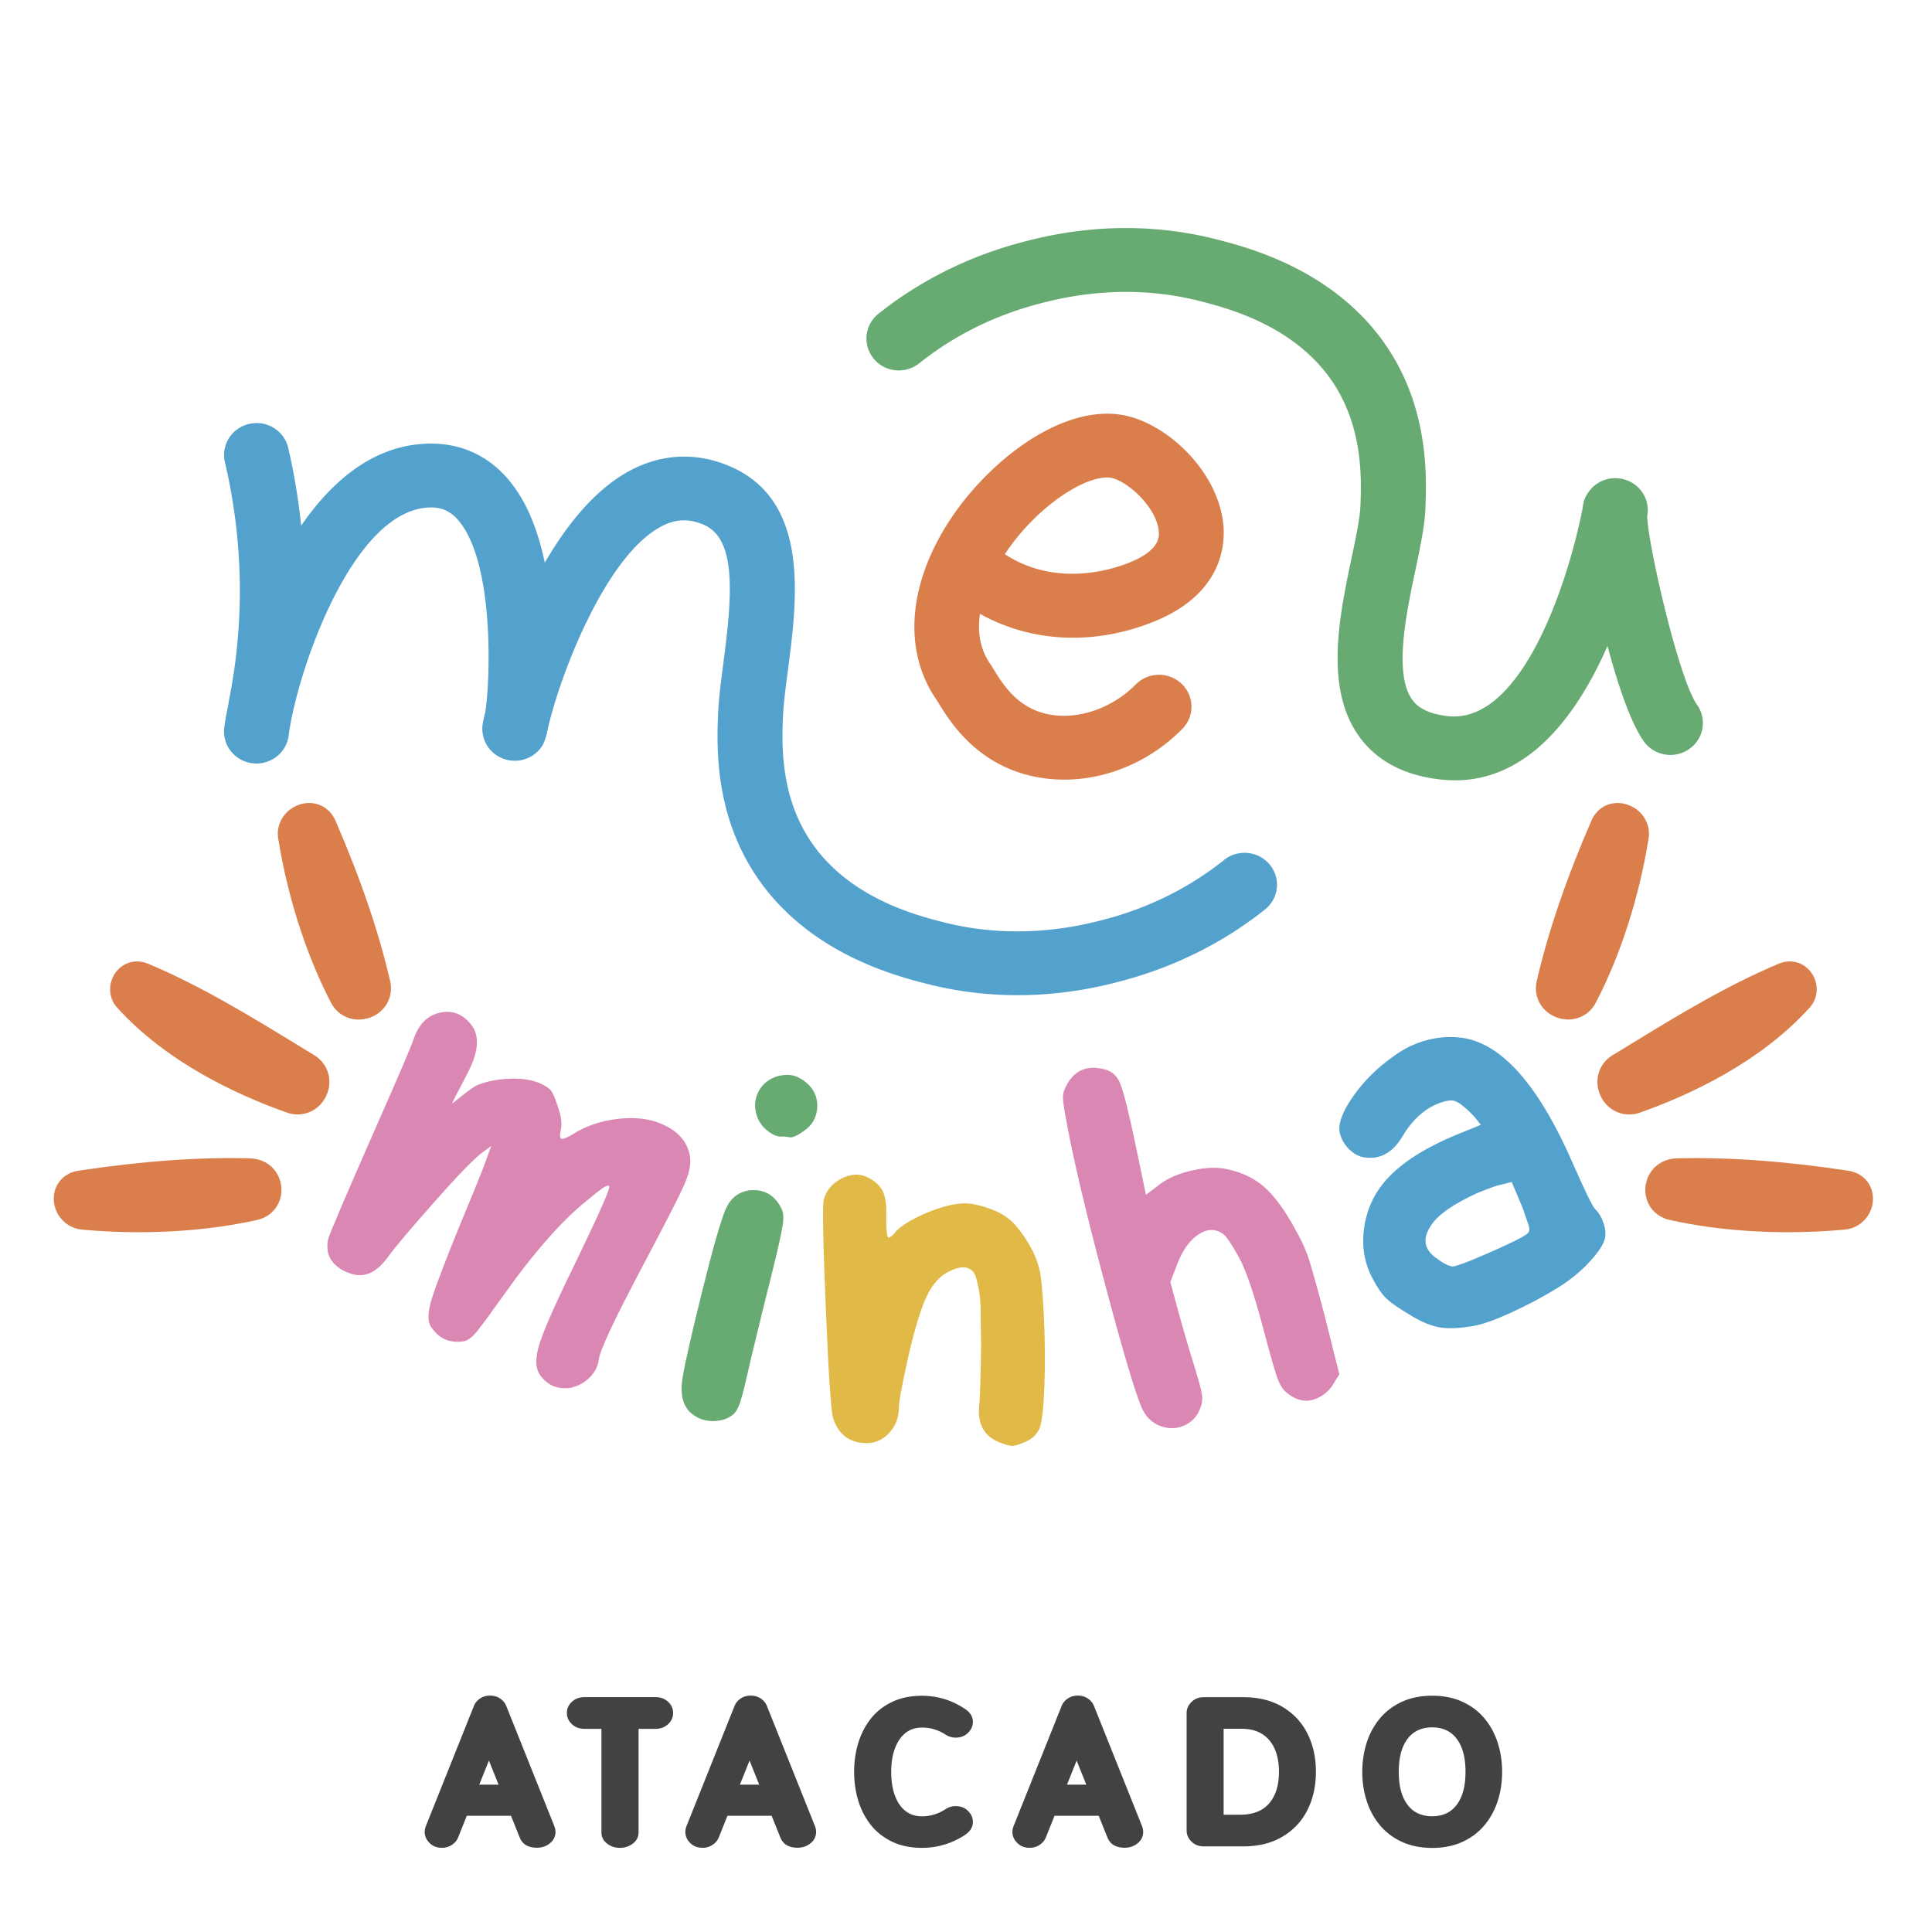
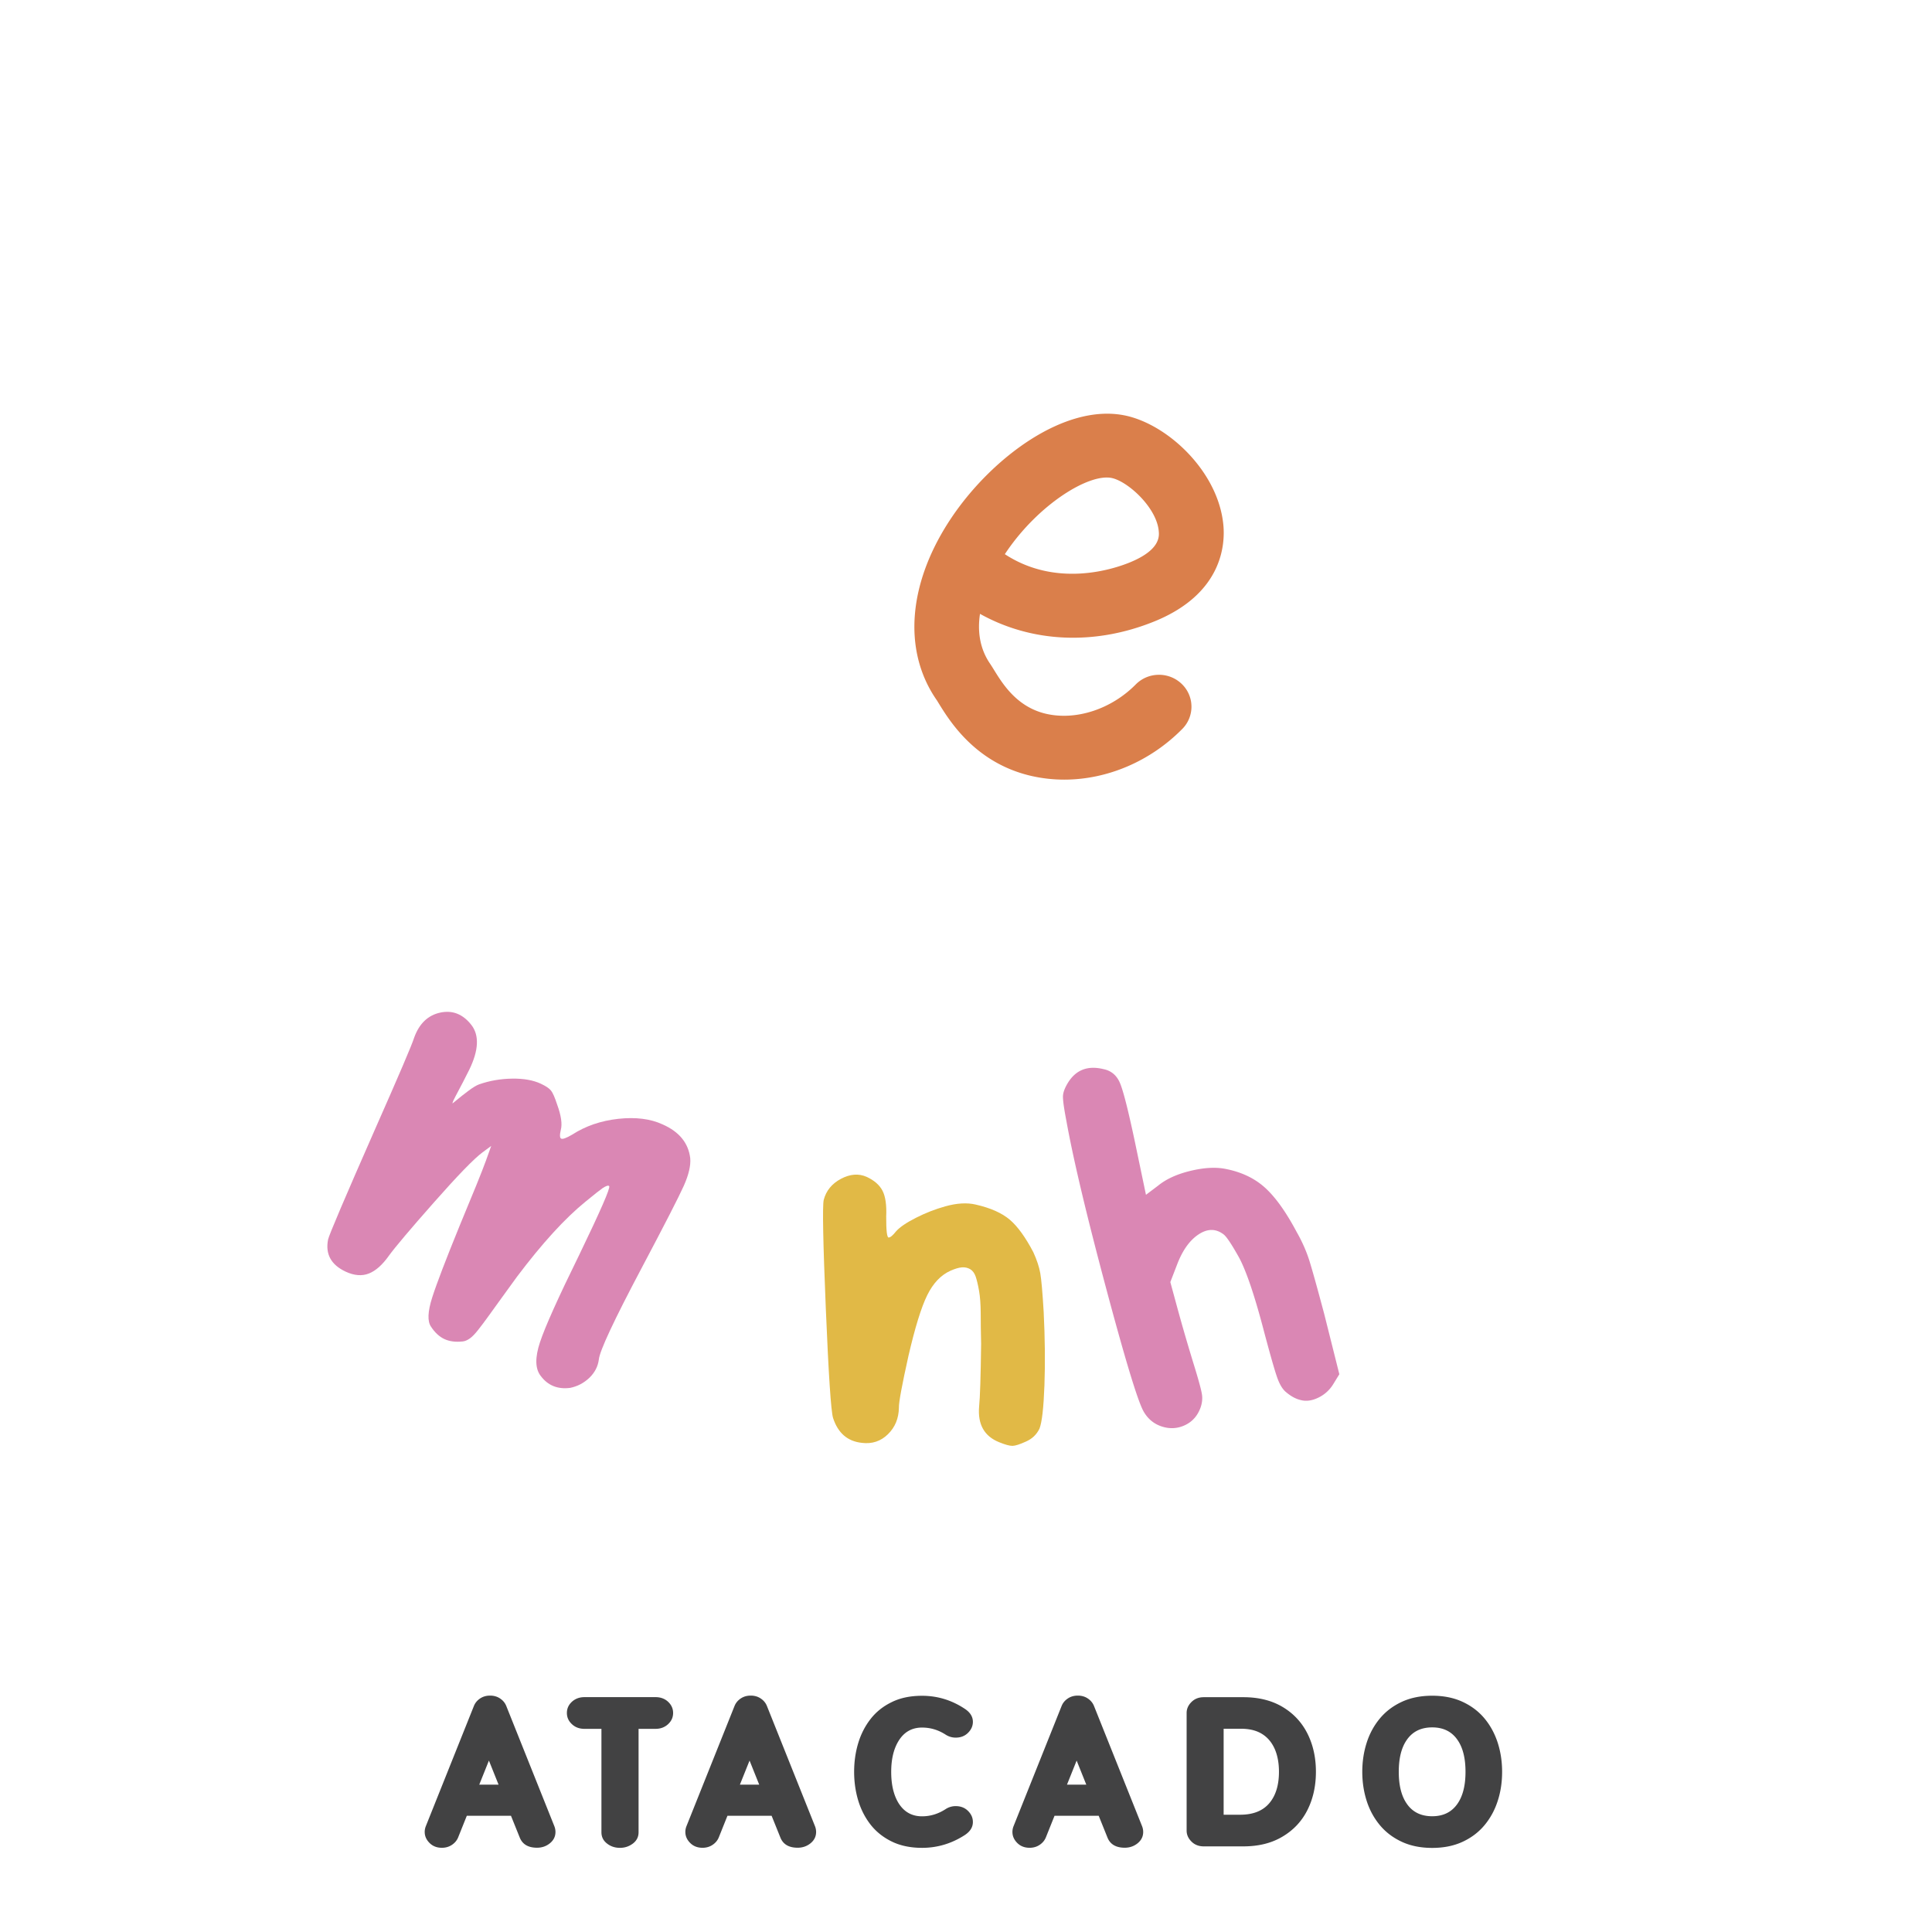
<svg xmlns="http://www.w3.org/2000/svg" xml:space="preserve" id="Arte" x="0" y="0" style="enable-background:new 0 0 328.3 328.3" version="1.1" viewBox="0 0 328.3 328.3">
  <style type="text/css">.st0{fill:#53a2cd}.st1{fill:#67aa72}.st2{fill:#da7f4b}.st3{fill:#da87b4}.st4{fill:#e1b946}.st5{fill:#424243}</style>
-   <path d="M40.75 99.24c.08 6.67-.55 13.38-1.88 19.96l-.04.39c-.35 1.63-.59 3.01-.72 4.05-.38 2.97 1.76 5.68 4.78 6.06 3.01.37 5.78-1.73 6.16-4.7 1.37-10.68 10.9-38.77 24.22-38.77 1.99 0 3.49.76 4.84 2.46 5.81 7.29 5.23 26.22 4.39 32.15-.2.8-.34 1.48-.45 2.02-.48 2.55.95 5.09 3.41 6.04 2.47.95 5.26.05 6.67-2.15.26-.4.51-1.05.74-1.91h.02l.08-.43c.07-.3.14-.61.21-.95 2.06-8.86 9.73-29.02 19.19-34 2.43-1.28 4.65-1.38 7.17-.31 5.66 2.38 4.89 12.02 3.39 23.44-.42 3.23-.82 6.29-.92 8.99-.21 5.63-.7 18.82 8.65 30.18 8.89 10.81 21.9 14.15 26.79 15.41a62.155 62.155 0 0 0 15.45 1.94c8.66 0 15.25-1.76 18.07-2.52 8.81-2.36 17.1-6.53 24-12.06a5.345 5.345 0 0 0 .78-7.62c-1.93-2.32-5.4-2.66-7.76-.77-5.7 4.58-12.59 8.04-19.92 10-3.63.97-14.68 3.93-27.83.55-4.31-1.1-14.39-3.7-21-11.74-6.75-8.21-6.38-18.18-6.2-22.98.08-2.2.45-5.02.84-8 1.6-12.24 3.79-29-9.99-34.79-5.58-2.34-11.36-2.09-16.72.73C101.28 83 96.41 89 92.58 95.61c-.83-3.88-2.03-7.52-3.7-10.5-4.51-8.04-10.97-9.73-15.6-9.73-9.41 0-16.67 6.05-22.1 13.94-.47-4.44-1.19-8.87-2.21-13.23-.69-2.92-3.65-4.74-6.62-4.06-2.97.68-4.82 3.59-4.13 6.51a95.84 95.84 0 0 1 2.53 20.7" class="st0" />
-   <path d="M156.21 61.73c5.71-4.58 12.6-8.04 19.92-10 3.64-.97 14.69-3.93 27.84-.55 4.3 1.11 14.39 3.7 21 11.74 6.76 8.22 6.38 18.19 6.21 22.98-.08 2.12-.77 5.4-1.5 8.88-2.09 9.93-4.69 22.28 1.39 30.52 3 4.07 7.62 6.48 13.71 7.16.83.09 1.65.14 2.45.14 12.69 0 20.89-11.36 25.93-22.83 1.7 6.33 3.86 12.95 6.16 16.19 1.74 2.46 5.17 3.06 7.68 1.35 2.5-1.71 3.12-5.09 1.38-7.54-3.14-4.43-8.33-27.19-8.48-32.04l.01-.07c.49-2.55-.95-5.08-3.41-6.03-2.46-.95-5.26-.05-6.67 2.14-.37.57-.75 1.17-.89 2.55-2.6 13.21-10.53 36.75-22.91 35.37-4.35-.48-5.61-2.19-6.02-2.75-3.21-4.36-1.08-14.54.49-21.97.86-4.1 1.61-7.65 1.72-10.68.21-5.63.7-18.82-8.65-30.19-8.89-10.81-21.89-14.15-26.79-15.41-16-4.11-29.19-.58-33.52.58-8.8 2.36-17.1 6.53-24 12.06a5.356 5.356 0 0 0-.78 7.63c1.89 2.31 5.37 2.66 7.73.77" class="st1" />
  <path d="M196.15 105.6c11.56-4.69 12.06-13.04 11.73-16.42-.88-9.14-9.54-17.13-16.77-18.59-10.15-2.05-22.41 7.08-29.27 17.15-7.52 11.05-8.54 22.69-2.72 31.15.13.18.27.42.44.7 1.88 3.04 6.29 10.15 15.81 12.29 1.8.4 3.63.6 5.47.6 7.26 0 14.59-3.07 20.06-8.61a5.358 5.358 0 0 0-.11-7.67c-2.19-2.09-5.68-2.04-7.8.11-4.13 4.18-10.08 6.14-15.16 5-4.98-1.12-7.4-5.03-8.85-7.36-.28-.46-.52-.84-.72-1.14-1.83-2.66-2.16-5.65-1.73-8.5 8.74 4.88 19.44 5.42 29.62 1.29m-25.14-11.82c5.54-8.14 14.02-13.34 17.88-12.56 2.75.56 7.63 4.99 8.01 8.99.09.89.31 3.24-4.96 5.38-2.88 1.17-12.46 4.29-21.19-1.42l.26-.39" class="st2" />
  <path d="M99.5 204.19c1.52-1.25 2.49-2.01 2.91-2.3.62-.4.99-.51 1.11-.32.21.31-1.48 4.18-5.07 11.62-3.59 7.3-5.82 12.26-6.69 14.89-.87 2.62-.83 4.54.14 5.75 1.21 1.61 2.87 2.28 4.98 2.01 1.25-.25 2.34-.83 3.27-1.71.92-.89 1.46-1.93 1.61-3.12.14-1.46 2.57-6.66 7.3-15.59 3.93-7.42 6.31-12.07 7.15-13.95.83-1.87 1.19-3.43 1.08-4.66-.31-2.58-1.87-4.49-4.67-5.73-2.08-.97-4.6-1.28-7.56-.96-2.96.33-5.56 1.22-7.82 2.68-.99.58-1.61.81-1.87.69-.26-.12-.28-.62-.07-1.5.26-.99.06-2.41-.61-4.25-.4-1.23-.75-2.04-1.06-2.42-.31-.39-.9-.78-1.76-1.18-1.27-.59-2.89-.88-4.85-.85-1.96.03-3.84.35-5.62.98-.43.15-1.03.51-1.8 1.09-.78.58-1.43 1.1-1.96 1.54-.53.45-.79.64-.76.59.05-.25.23-.66.53-1.21.3-.56.72-1.35 1.26-2.39.53-1.04.9-1.76 1.09-2.15 1.59-3.29 1.7-5.81.35-7.56-1.44-1.85-3.21-2.56-5.3-2.11-2.09.45-3.57 1.87-4.43 4.25-.4 1.28-2.6 6.41-6.58 15.41-5.21 11.84-7.89 18.14-8.05 18.9-.49 2.48.51 4.3 2.99 5.46 1.44.67 2.76.78 3.93.32 1.18-.46 2.32-1.48 3.43-3.05 1.06-1.45 3.61-4.48 7.66-9.06 4.05-4.59 6.79-7.41 8.23-8.48l1.48-1.09-.93 2.59c-.65 1.79-2.13 5.44-4.44 10.98-2.36 5.79-3.92 9.86-4.67 12.22-.75 2.37-.82 4.01-.19 4.92.65 1 1.41 1.7 2.28 2.11.87.4 1.9.53 3.1.4.37-.03.77-.2 1.19-.49.42-.29.91-.79 1.47-1.51.56-.71 1.1-1.44 1.63-2.17.53-.73 1.27-1.76 2.23-3.09.96-1.33 1.85-2.56 2.69-3.71 4.28-5.69 8.18-9.96 11.67-12.79" class="st3" />
-   <path d="M134.74 182.75c-.72-.16-1.56-.13-2.53.1-1.48.44-2.56 1.27-3.25 2.51-.68 1.23-.83 2.55-.44 3.96.39 1.41 1.28 2.54 2.66 3.36.58.33 1.1.48 1.57.45.46-.02.91.02 1.35.12.5.12 1.3-.22 2.4-1 1.47-.96 2.26-2.3 2.37-4.02.11-1.72-.53-3.15-1.9-4.3-.77-.63-1.52-1.02-2.23-1.18M132.99 208.26c.22-1.31.14-2.29-.23-2.96-.8-1.6-1.95-2.58-3.44-2.93-.62-.15-1.31-.17-2.05-.09-1.84.28-3.17 1.37-3.98 3.24-.81 1.88-2.16 6.61-4.04 14.18-2.13 8.62-3.26 13.75-3.39 15.4-.2 2.47.43 4.23 1.89 5.28 1 .75 2.16 1.11 3.48 1.1 1.32-.02 2.42-.37 3.31-1.08.49-.4.91-1.13 1.26-2.18.35-1.05.93-3.42 1.75-7.1 1.36-5.69 2.64-10.88 3.83-15.59.87-3.53 1.4-5.96 1.61-7.27" class="st1" />
  <path d="M154.37 230.41c1.11-4.8 2.17-8.24 3.18-10.3 1.01-2.06 2.34-3.46 3.99-4.19.76-.33 1.39-.52 1.91-.56.51-.04.98.06 1.4.3.42.25.73.66.94 1.25.2.59.4 1.41.58 2.44.18 1.03.27 2.29.28 3.77 0 1.48.02 3.22.07 5.23-.07 5.54-.18 9.09-.34 10.66-.26 3.03.88 5.05 3.4 6.06 1.03.42 1.79.63 2.27.62.48-.01 1.23-.25 2.24-.71 1.08-.46 1.86-1.2 2.35-2.22.42-1.08.7-3.54.84-7.38s.09-7.99-.13-12.45c-.2-3.33-.39-5.52-.58-6.59-.19-1.06-.58-2.25-1.18-3.56-1.34-2.55-2.67-4.39-4.01-5.53-1.34-1.13-3.26-1.99-5.77-2.56-1.48-.35-3.21-.25-5.18.3-1.72.48-3.38 1.13-4.99 1.95-1.62.82-2.73 1.58-3.36 2.28-.56.71-.98 1.06-1.27 1.07-.29.01-.43-1.19-.42-3.58.09-1.95-.13-3.41-.63-4.38-.5-.96-1.4-1.75-2.69-2.35-1.36-.6-2.81-.49-4.36.33-1.55.82-2.53 2.02-2.94 3.6-.23 1.07-.11 7.23.36 18.48s.88 17.44 1.23 18.56c.83 2.56 2.46 3.97 4.89 4.23 1.73.22 3.21-.27 4.43-1.46 1.22-1.19 1.84-2.7 1.87-4.52-.03-.87.51-3.8 1.62-8.79" class="st4" />
  <path d="M214.81 226.33c1.12 4.2 1.88 6.85 2.29 7.94.41 1.1.9 1.87 1.47 2.32.83.7 1.67 1.15 2.51 1.33.91.23 1.9.09 2.96-.43a6.002 6.002 0 0 0 2.5-2.26l1.05-1.71-2.57-10.25c-1.17-4.38-2-7.38-2.51-9.01-.51-1.62-1.23-3.26-2.17-4.91-1.86-3.5-3.69-6.03-5.47-7.61-1.78-1.58-4.02-2.62-6.72-3.13-1.66-.31-3.62-.19-5.89.36-2.27.55-4.08 1.38-5.45 2.49l-2.08 1.57-1.97-9.43c-1.09-5.11-1.91-8.32-2.46-9.6-.56-1.29-1.49-2.07-2.81-2.33-2.66-.65-4.67.13-6.03 2.34-.51.84-.79 1.57-.83 2.19-.04.63.15 2.05.58 4.28 1.16 6.45 3.38 15.81 6.65 28.06 3.27 12.26 5.41 19.33 6.42 21.22.73 1.32 1.77 2.19 3.14 2.64 1.36.44 2.67.37 3.95-.23 1.26-.6 2.14-1.6 2.65-3.02.26-.77.34-1.54.21-2.28-.12-.75-.54-2.3-1.26-4.65-1.06-3.43-2.01-6.7-2.86-9.8l-1.24-4.56 1.2-3.11c.92-2.36 2.13-4.03 3.63-5.01 1.5-.98 2.9-.98 4.2 0 .48.34 1.35 1.63 2.61 3.88 1.24 2.27 2.68 6.49 4.3 12.71" class="st3" />
-   <path d="M270.08 214.45c1.52-1.64 2.41-2.99 2.66-4.04.14-.81.05-1.69-.28-2.64-.33-.95-.79-1.72-1.38-2.29-.48-.48-1.77-3.12-3.87-7.92-5.79-13.23-12.07-20.3-18.83-21.22-2.93-.37-5.81.09-8.66 1.39-.98.47-1.89 1.01-2.74 1.63-2.84 1.98-5.18 4.27-7.01 6.89-1.84 2.62-2.61 4.69-2.32 6.2.24 1.06.76 1.99 1.55 2.79s1.66 1.28 2.63 1.43c2.67.41 4.83-.78 6.49-3.57 1.83-3.06 4.09-5 6.78-5.83.74-.23 1.32-.32 1.76-.26.44.06.92.29 1.44.69.92.71 1.72 1.47 2.42 2.28l.91 1.16-3.81 1.55c-5.56 2.27-9.63 4.85-12.21 7.74-2.12 2.36-3.39 5.13-3.82 8.3-.42 3.17.08 6.06 1.53 8.67.76 1.46 1.54 2.57 2.35 3.33.81.76 2.31 1.78 4.51 3.06 1.65.96 3.16 1.55 4.54 1.78 1.37.22 3.16.16 5.37-.2 1.57-.23 3.77-1 6.62-2.29 2.85-1.3 5.56-2.74 8.14-4.34 1.96-1.22 3.71-2.65 5.23-4.29m-10.62-4.75c-.85.62-3.07 1.71-6.67 3.28-3.6 1.57-5.62 2.31-6.07 2.22-.68-.13-1.52-.57-2.53-1.32-2.24-1.54-2.56-3.45-.96-5.73 1.19-1.78 3.81-3.6 7.88-5.46 1.18-.48 2.23-.87 3.14-1.18l2.63-.66 1.73 4.09c.17.4.37.97.6 1.69.43 1.19.66 1.93.68 2.22.01.3-.13.59-.43.85" class="st0" />
-   <path d="M47.8 201.68c-.27-2.73-2.4-4.73-5.21-4.84-8.63-.25-18.49.46-29.28 2.1-2.53.38-4.25 2.4-4.17 4.89.08 2.66 2.13 4.86 4.77 5.11.82.08 1.65.14 2.48.2 9.45.65 19.06.01 27.32-1.84 2.64-.59 4.35-2.95 4.09-5.62M51.12 136.65c-2.61.74-4.27 3.23-3.85 5.81.13.8.27 1.61.42 2.41 1.7 9.16 4.71 18.15 8.58 25.56 1.23 2.36 3.98 3.41 6.55 2.5 2.62-.93 4.07-3.45 3.49-6.15-1.9-8.28-5.03-17.49-9.32-27.36-1.02-2.32-3.43-3.46-5.87-2.77M55.38 186.33c1.27-2.59.44-5.54-1.97-7.02l-2.59-1.58c-8.23-5.03-16.74-10.24-25.71-13.99-1.98-.83-4.19-.23-5.46 1.51-1.33 1.82-1.24 4.31.22 5.94h.01c8.38 9.3 20.33 14.85 28.87 17.87.48.17.97.27 1.46.3 2.13.15 4.17-.99 5.17-3.03M314.1 198.94c-10.79-1.64-20.64-2.34-29.28-2.1-2.81.11-4.94 2.12-5.21 4.84-.27 2.67 1.45 5.03 4.09 5.62 8.26 1.85 17.88 2.49 27.32 1.84.83-.06 1.66-.12 2.48-.2 2.64-.25 4.69-2.44 4.77-5.11.07-2.49-1.64-4.5-4.17-4.89M276.29 136.65c-2.44-.69-4.85.45-5.85 2.76-4.29 9.87-7.42 19.08-9.32 27.36-.58 2.7.87 5.22 3.49 6.15 2.56.91 5.31-.14 6.54-2.5 3.88-7.41 6.88-16.41 8.58-25.56.15-.8.29-1.61.42-2.41.41-2.57-1.25-5.06-3.86-5.8M307.54 171.19c1.47-1.63 1.56-4.12.23-5.94-1.27-1.74-3.48-2.34-5.46-1.51-8.97 3.75-17.48 8.96-25.7 13.99l-2.6 1.59c-2.42 1.47-3.25 4.42-1.98 7.01 1 2.04 3.05 3.19 5.18 3.04.49-.03.98-.13 1.46-.3 8.55-3.03 20.49-8.58 28.87-17.88" class="st2" />
  <path d="m79.32 308.56-1.47 3.67c-.21.51-.56.93-1.05 1.26-.49.33-1.06.5-1.71.5-.85 0-1.55-.27-2.1-.82-.55-.55-.82-1.17-.82-1.88 0-.31.06-.62.17-.92l8.19-20.48c.21-.52.56-.94 1.05-1.27.49-.33 1.06-.49 1.7-.49s1.21.16 1.7.49c.49.33.84.75 1.05 1.27l8.19 20.48c.11.3.17.61.17.93 0 .76-.31 1.4-.93 1.91-.62.51-1.36.77-2.2.77-1.5 0-2.48-.58-2.94-1.73l-1.49-3.7h-7.51zm5.4-5.3-1.64-4.09-1.64 4.09h3.28zM105.35 314c-.84 0-1.58-.24-2.21-.74-.63-.49-.94-1.13-.94-1.91v-17.57h-2.87c-.87 0-1.58-.26-2.15-.8-.57-.53-.85-1.17-.85-1.9 0-.74.28-1.37.85-1.9.57-.52 1.28-.79 2.15-.79h12.05c.87 0 1.58.26 2.15.79.56.53.85 1.16.85 1.9s-.28 1.37-.85 1.9c-.57.53-1.28.8-2.15.8h-2.87v17.57c0 .79-.32 1.42-.95 1.91-.65.49-1.38.74-2.21.74zM123.61 308.56l-1.47 3.67c-.21.51-.56.93-1.05 1.26-.49.33-1.06.5-1.71.5-.85 0-1.55-.27-2.1-.82-.55-.55-.82-1.17-.82-1.88 0-.31.06-.62.17-.92l8.19-20.48c.21-.52.56-.94 1.05-1.27.49-.33 1.06-.49 1.7-.49s1.21.16 1.7.49c.49.33.84.75 1.05 1.27l8.19 20.48c.11.3.17.61.17.93 0 .76-.31 1.4-.93 1.91-.62.51-1.36.77-2.2.77-1.5 0-2.48-.58-2.94-1.73l-1.49-3.7h-7.51zm5.4-5.3-1.64-4.09-1.64 4.09h3.28zM156.68 314c-1.96 0-3.68-.36-5.14-1.07-1.47-.72-2.67-1.68-3.61-2.88-.94-1.21-1.64-2.58-2.1-4.11-.46-1.53-.69-3.16-.69-4.86 0-1.71.23-3.33.69-4.86.46-1.53 1.16-2.9 2.1-4.11.94-1.21 2.14-2.17 3.61-2.88 1.46-.72 3.18-1.07 5.14-1.07 2.63 0 5.06.74 7.29 2.23.9.6 1.35 1.33 1.35 2.2 0 .69-.27 1.31-.82 1.86-.55.55-1.25.82-2.1.82-.61 0-1.18-.17-1.7-.5-1.25-.81-2.58-1.21-4.02-1.21-1.75 0-3.1.78-4.03 2.34-.81 1.35-1.21 3.08-1.21 5.19 0 2.14.4 3.87 1.19 5.21.94 1.56 2.28 2.34 4.05 2.34 1.42 0 2.76-.41 4.02-1.23a3.1 3.1 0 0 1 1.7-.5c.85 0 1.55.27 2.1.82s.82 1.17.82 1.88c0 .87-.45 1.6-1.35 2.2-2.23 1.45-4.66 2.19-7.29 2.19zM179.19 308.56l-1.47 3.67c-.21.51-.56.93-1.05 1.26-.49.33-1.06.5-1.71.5-.85 0-1.55-.27-2.1-.82-.55-.55-.82-1.17-.82-1.88 0-.31.06-.62.17-.92l8.19-20.48c.21-.52.56-.94 1.05-1.27.49-.33 1.06-.49 1.7-.49s1.21.16 1.7.49c.49.33.84.75 1.05 1.27l8.19 20.48c.11.3.17.61.17.93 0 .76-.31 1.4-.93 1.91-.62.51-1.36.77-2.2.77-1.5 0-2.48-.58-2.94-1.73l-1.49-3.7h-7.51zm5.4-5.3-1.64-4.09-1.64 4.09h3.28zM211.28 313.75h-6.72c-.85 0-1.55-.27-2.1-.82-.55-.55-.82-1.17-.82-1.86v-19.99c0-.69.27-1.31.82-1.86.55-.55 1.25-.82 2.1-.82h6.72c2.61 0 4.84.56 6.69 1.67 1.85 1.11 3.25 2.62 4.21 4.53.95 1.9 1.43 4.06 1.43 6.47 0 2.42-.48 4.58-1.43 6.48-.95 1.9-2.35 3.41-4.21 4.52-1.85 1.12-4.08 1.68-6.69 1.68zm-.43-5.38c2.15-.02 3.76-.68 4.85-1.97 1.09-1.29 1.63-3.07 1.63-5.33 0-1.51-.25-2.82-.74-3.92-.5-1.1-1.21-1.94-2.16-2.52-.94-.58-2.13-.87-3.57-.87h-2.93v14.61h2.92zM243.37 314.01c-1.96 0-3.69-.35-5.19-1.05-1.5-.7-2.74-1.65-3.73-2.85-.99-1.2-1.73-2.57-2.22-4.11-.49-1.54-.74-3.18-.74-4.92 0-1.74.25-3.38.74-4.92s1.23-2.91 2.22-4.11c.99-1.2 2.23-2.15 3.73-2.85 1.5-.7 3.23-1.05 5.19-1.05 1.96 0 3.69.35 5.19 1.05 1.5.7 2.74 1.65 3.73 2.85.99 1.2 1.72 2.57 2.22 4.11.49 1.54.74 3.18.74 4.92 0 1.74-.24 3.38-.74 4.92-.49 1.54-1.23 2.91-2.22 4.11-.99 1.2-2.23 2.15-3.73 2.85-1.5.7-3.23 1.05-5.19 1.05zm0-5.38c1.93 0 3.38-.74 4.36-2.22.87-1.3 1.3-3.08 1.3-5.33 0-2.26-.43-4.04-1.3-5.33-.98-1.48-2.43-2.22-4.36-2.22-1.94 0-3.4.74-4.38 2.22-.87 1.29-1.3 3.07-1.3 5.33 0 2.25.43 4.03 1.3 5.33.98 1.48 2.44 2.22 4.38 2.22z" class="st5" />
</svg>